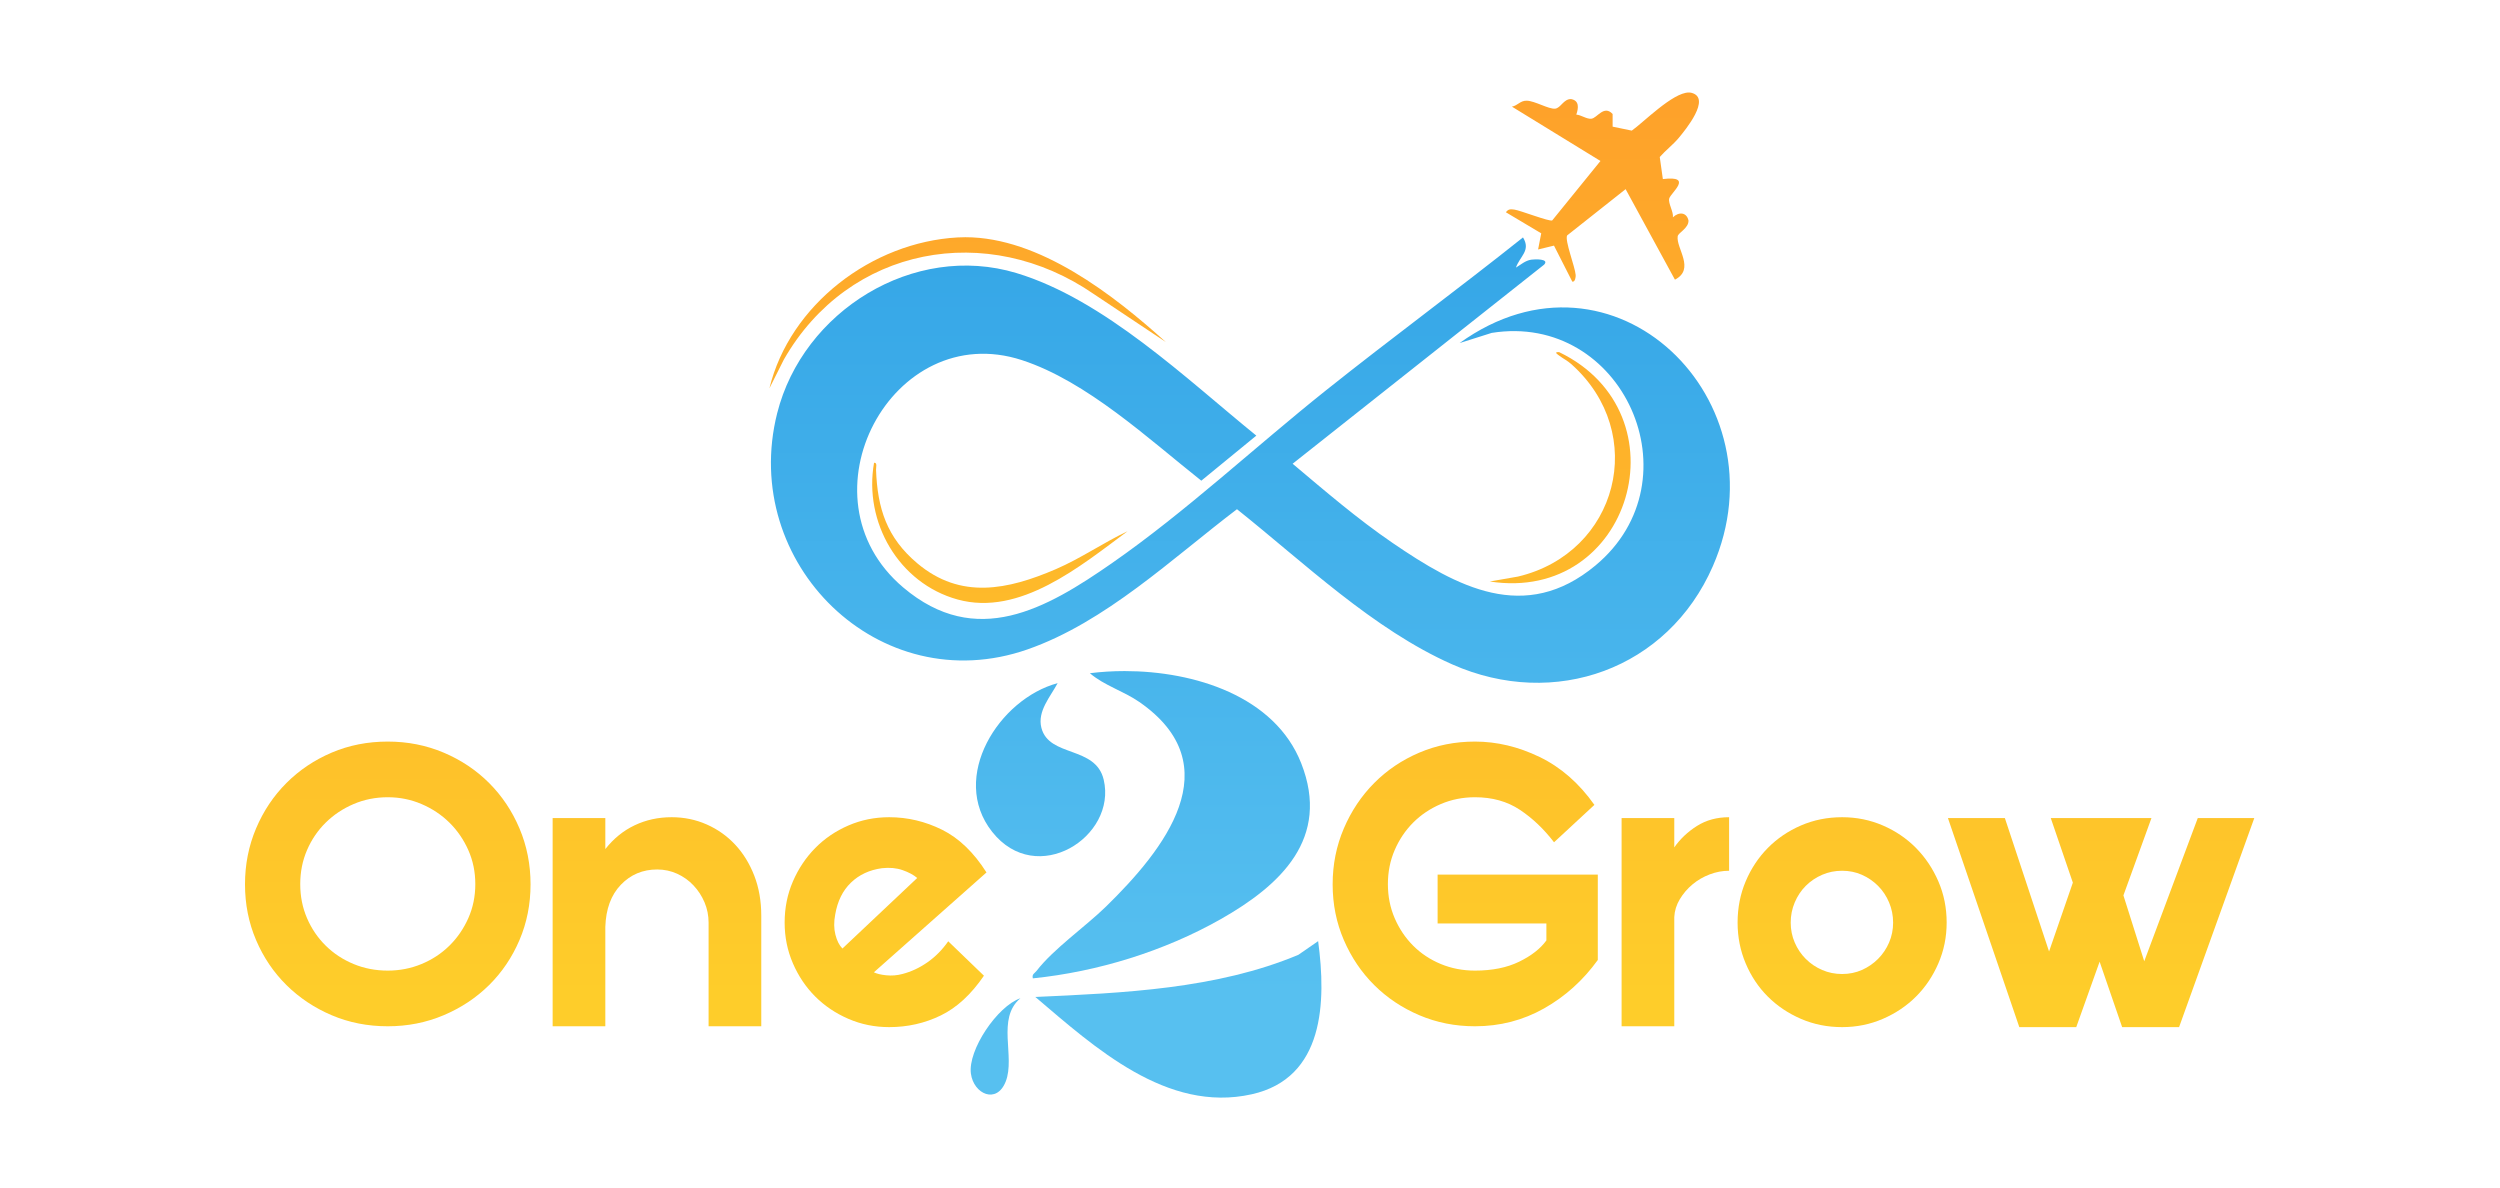
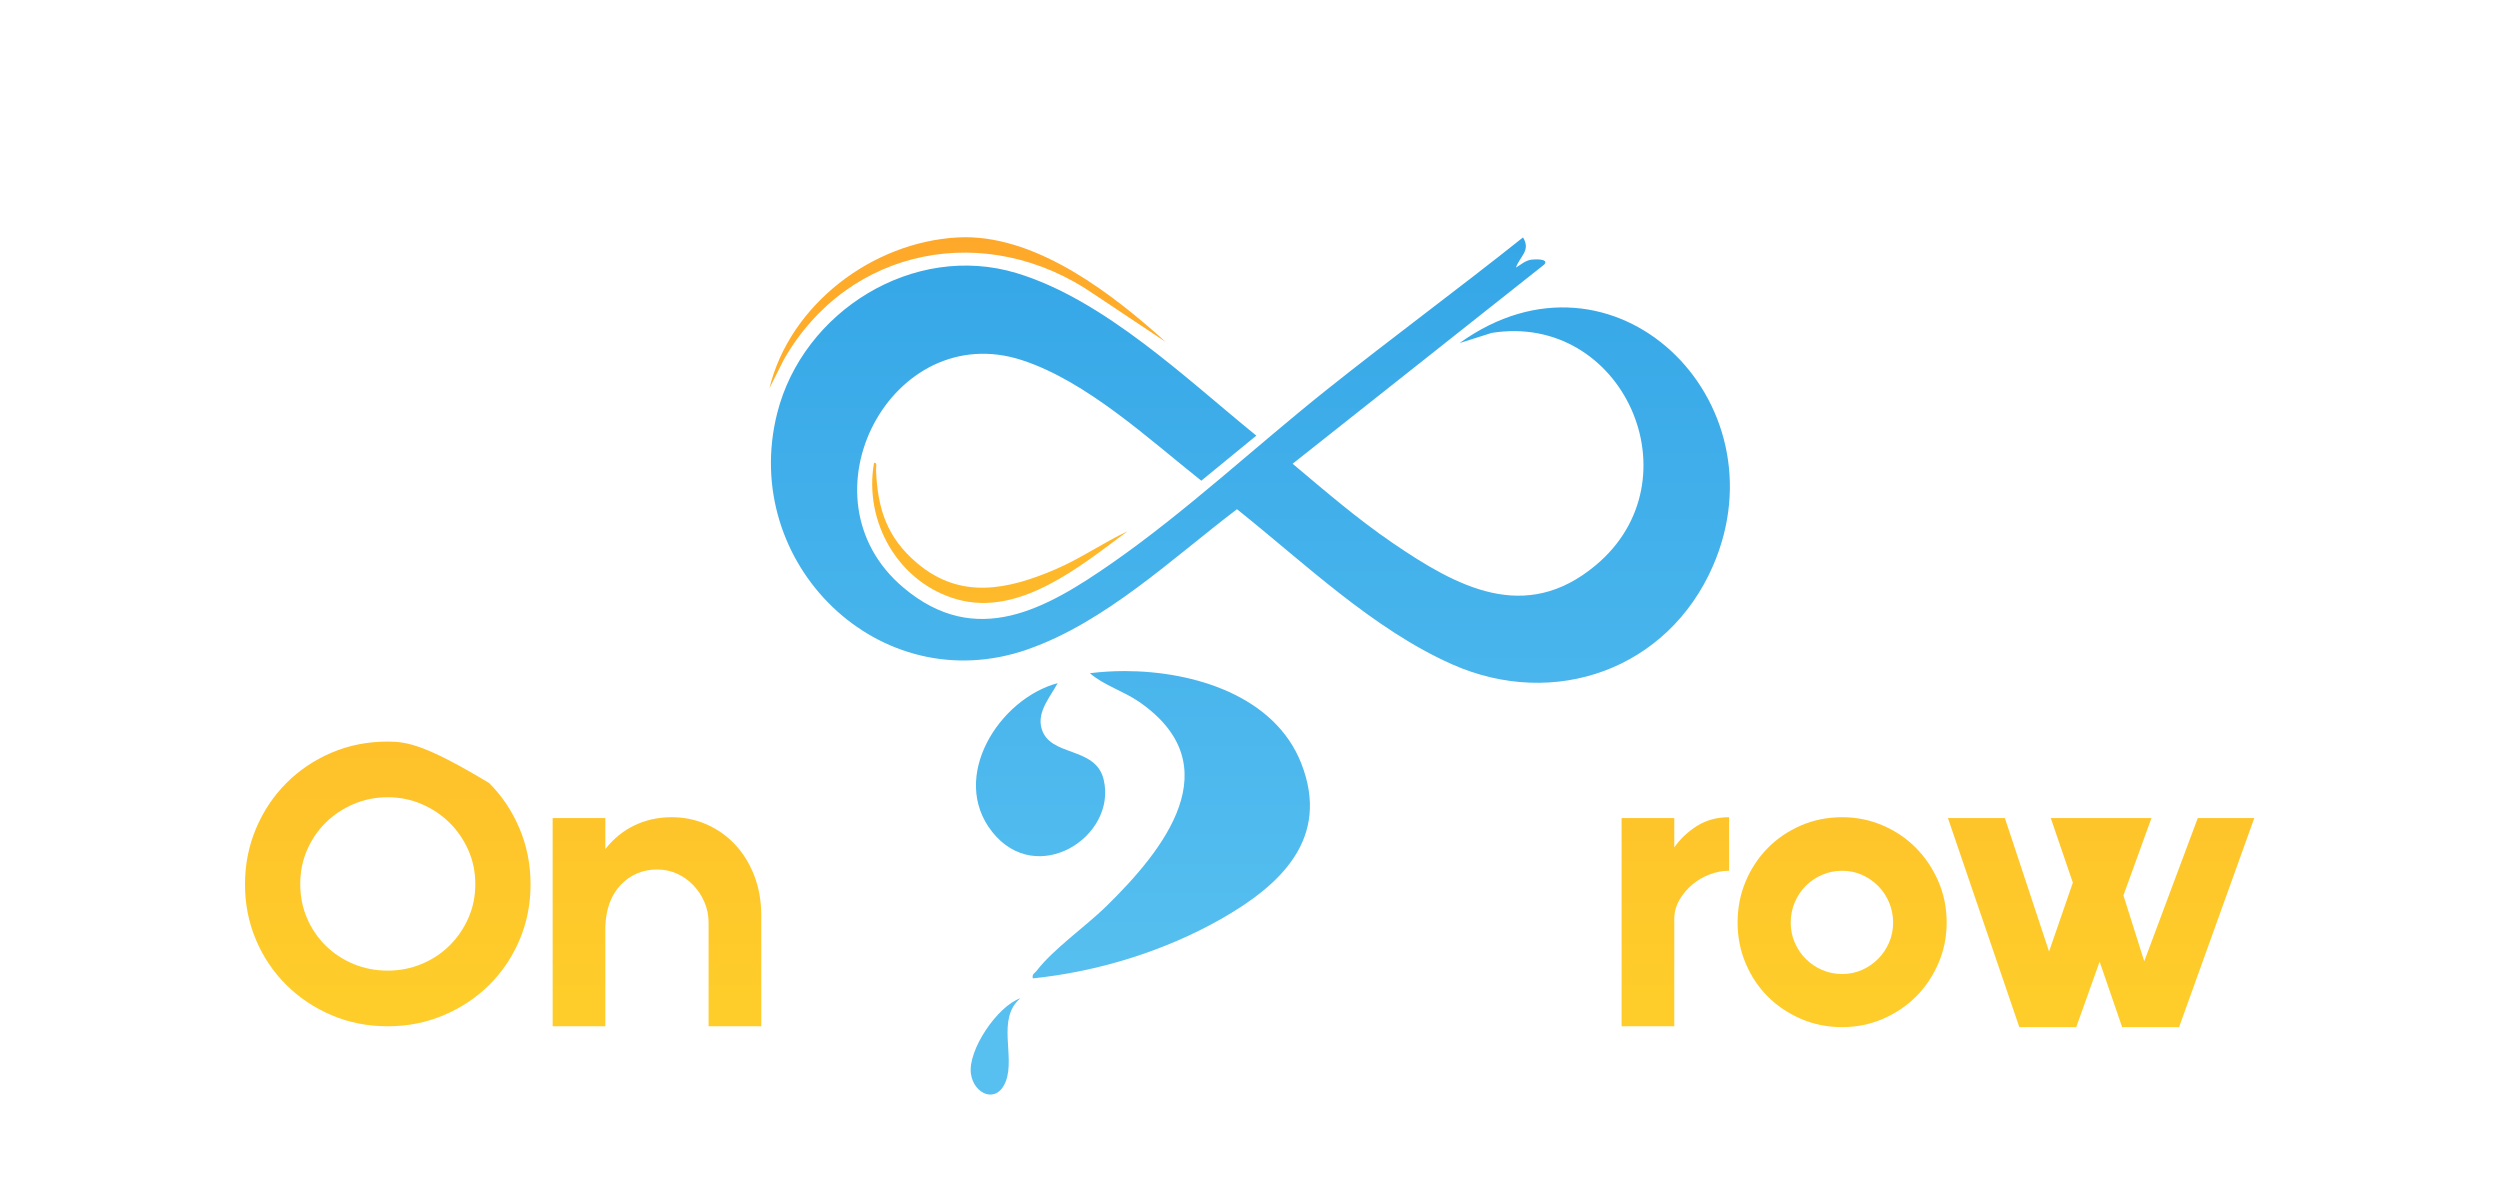
<svg xmlns="http://www.w3.org/2000/svg" width="1000" height="475" viewBox="0 0 1000 475" fill="none">
  <path d="M530.347 156.173C502.121 178.689 474.317 204.701 444.843 225.213C418.421 243.6 390.465 259.643 361.304 234.997C318.488 198.811 356.855 127.108 408.781 144.055C434.712 152.517 459.408 175.547 480.523 192.276L502.528 174.249C474.559 151.564 441.672 119.816 406.584 109.225C365.457 96.812 321.152 124.447 310.869 165.293C295.763 225.301 351.695 280.451 410.981 259.771C442.2 248.881 468.895 223.339 494.791 203.683C521.639 225.083 549.188 251.701 580.883 265.748C621.837 283.899 667.151 267.681 685.145 226.456C714.041 160.253 645.433 92.86 583.844 137.227L596.677 133.159C649.057 124.785 679.392 191.884 638.191 226.185C609.993 249.661 582.741 234.729 557.025 217.164C543.015 207.595 530.012 196.403 517.049 185.496L617.663 105.845C619.88 103.435 613.829 103.655 612.465 103.875C610.065 104.26 608.349 105.857 606.385 107.039C607.881 102.536 612.461 100.241 609.2 94.969C583.191 115.703 556.344 135.436 530.347 156.173Z" fill="url(#paint0_linear_3022_84)" />
-   <path d="M652.713 52.249L645.048 50.663L645.047 45.595C641.545 41.827 638.869 47.247 636.543 47.489C634.628 47.691 632.48 45.977 630.521 45.847C631.448 43.136 631.748 40.209 628.401 39.628C625.419 39.568 624.297 43.232 622.053 43.465C619.488 43.731 613.951 40.357 610.707 40.276C608.083 40.208 607.076 42.241 604.771 42.656L640.18 64.393L620.889 88.168C619.891 88.764 608.031 84.137 605.761 83.84C604.265 83.645 603.343 83.545 602.357 84.908L616.491 93.332L615.237 99.792L621.593 98.247L628.927 112.668C630.111 112.855 630.323 110.707 630.271 109.995C630.029 106.741 625.817 96.117 626.855 94.171L650.248 75.663L669.976 111.867C678.165 107.6 670.408 99.335 671.073 94.536C671.279 93.061 675.46 91.327 675.4 88.236C674.695 84.88 671.561 84.621 669.171 86.916C669.441 84.704 667.221 81.323 667.677 79.425C668.217 77.18 677.664 70.111 665.14 71.628L663.901 62.801C666.256 60.121 669.289 57.831 671.552 55.097C674.12 51.999 684.645 39.249 676.624 37.135C676.28 37.043 675.913 37 675.528 37C669.095 37 657.315 49.021 652.713 52.249Z" fill="url(#paint1_linear_3022_84)" />
  <path d="M383.021 94.975C348.843 96.868 315.945 121.796 307.761 155.331L313.544 143.82C339.501 98.444 394.981 88.242 437.588 117.664L466.321 136.813C445.505 118.021 415.836 94.888 386.128 94.888C385.093 94.888 384.057 94.916 383.021 94.975Z" fill="url(#paint2_linear_3022_84)" />
-   <path d="M623.804 142.337C625.372 143.512 626.956 144.251 628.532 145.657C659.645 173.407 647.105 221.155 607.211 230.623L595.917 232.599C652.504 241.357 674.675 165.463 623.667 140.859C623.512 140.848 623.375 140.844 623.253 140.844C621.505 140.844 623.104 141.813 623.804 142.337Z" fill="url(#paint3_linear_3022_84)" />
  <path d="M349.617 185.12C345.417 208.865 359.482 233.311 383.058 239.805C407.957 246.667 432.26 226.383 451.028 212.491C441.268 217.112 432.29 223.383 422.338 227.663C403.173 235.907 384.298 239.949 366.938 225.339C354.734 215.069 350.992 203.421 350.414 187.924C350.38 186.992 350.961 185.108 349.792 185.108C349.737 185.108 349.678 185.112 349.617 185.12Z" fill="url(#paint4_linear_3022_84)" />
  <path d="M435.957 269.288C441.643 274.191 449.401 276.408 455.716 280.781C492.476 306.247 465.695 339.856 442.436 362.592C434.217 370.625 421.376 379.561 414.615 388.363C413.851 389.357 412.691 389.621 413.137 391.34C438.995 388.712 465.639 380.492 488.231 367.699C512.331 354.047 532.268 335.309 520.492 305.323C509.955 278.487 477.775 268.431 449.847 268.432C445.049 268.432 440.373 268.729 435.957 269.288Z" fill="url(#paint5_linear_3022_84)" />
-   <path d="M519.336 381.933C486.7 395.621 449.155 397.204 414.129 398.784C437.795 418.888 466.697 445.307 500.685 437.713C529.788 431.212 530.516 400.736 527.255 376.46L519.336 381.933Z" fill="url(#paint6_linear_3022_84)" />
  <path d="M396.845 332.707C414.658 355.279 446.86 334.724 441.481 311.881C438.266 298.223 419.618 303.017 416.556 291.129C414.854 284.523 420.17 278.664 423.057 273.259C399.637 279.528 379.649 310.915 396.845 332.707Z" fill="url(#paint7_linear_3022_84)" />
  <path d="M388.364 429.471C389.469 437.623 398.668 441.834 402.289 432.606C406.217 422.6 398.468 407.451 408.171 399.295C398.916 402.472 387.088 420.056 388.364 429.471Z" fill="url(#paint8_linear_3022_84)" />
-   <path d="M132.673 301.049C125.76 303.997 119.727 308.047 114.573 313.203C109.415 318.36 105.364 324.42 102.419 331.388C99.472 338.357 98 345.809 98 353.74C98 361.672 99.472 369.095 102.419 376.005C105.364 382.917 109.415 388.924 114.573 394.023C119.727 399.121 125.76 403.145 132.673 406.089C139.583 409.037 147.061 410.509 155.109 410.509C163.04 410.509 170.492 409.037 177.46 406.089C184.428 403.145 190.489 399.121 195.647 394.023C200.801 388.924 204.852 382.917 207.8 376.005C210.745 369.095 212.219 361.672 212.219 353.74C212.219 345.809 210.745 338.357 207.8 331.388C204.852 324.42 200.801 318.36 195.647 313.203C190.489 308.047 184.428 303.997 177.46 301.049C170.492 298.104 163.04 296.631 155.109 296.631C147.061 296.631 139.583 298.104 132.673 301.049ZM141.427 385.603C137.179 383.843 133.464 381.4 130.295 378.277C127.12 375.152 124.627 371.488 122.816 367.287C121.001 363.085 120.096 358.543 120.096 353.655C120.096 348.771 121.001 344.227 122.816 340.027C124.627 335.824 127.12 332.159 130.295 329.035C133.464 325.913 137.179 323.441 141.427 321.624C145.677 319.807 150.237 318.896 155.109 318.896C159.869 318.896 164.372 319.807 168.623 321.624C172.871 323.441 176.581 325.913 179.756 329.035C182.927 332.159 185.448 335.824 187.319 340.027C189.189 344.227 190.124 348.771 190.124 353.655C190.124 358.543 189.189 363.085 187.319 367.287C185.448 371.488 182.927 375.152 179.756 378.277C176.581 381.4 172.871 383.843 168.623 385.603C164.372 387.365 159.869 388.243 155.109 388.243C150.237 388.243 145.677 387.365 141.427 385.603Z" fill="url(#paint9_linear_3022_84)" />
+   <path d="M132.673 301.049C125.76 303.997 119.727 308.047 114.573 313.203C109.415 318.36 105.364 324.42 102.419 331.388C99.472 338.357 98 345.809 98 353.74C98 361.672 99.472 369.095 102.419 376.005C105.364 382.917 109.415 388.924 114.573 394.023C119.727 399.121 125.76 403.145 132.673 406.089C139.583 409.037 147.061 410.509 155.109 410.509C163.04 410.509 170.492 409.037 177.46 406.089C184.428 403.145 190.489 399.121 195.647 394.023C200.801 388.924 204.852 382.917 207.8 376.005C210.745 369.095 212.219 361.672 212.219 353.74C212.219 345.809 210.745 338.357 207.8 331.388C204.852 324.42 200.801 318.36 195.647 313.203C170.492 298.104 163.04 296.631 155.109 296.631C147.061 296.631 139.583 298.104 132.673 301.049ZM141.427 385.603C137.179 383.843 133.464 381.4 130.295 378.277C127.12 375.152 124.627 371.488 122.816 367.287C121.001 363.085 120.096 358.543 120.096 353.655C120.096 348.771 121.001 344.227 122.816 340.027C124.627 335.824 127.12 332.159 130.295 329.035C133.464 325.913 137.179 323.441 141.427 321.624C145.677 319.807 150.237 318.896 155.109 318.896C159.869 318.896 164.372 319.807 168.623 321.624C172.871 323.441 176.581 325.913 179.756 329.035C182.927 332.159 185.448 335.824 187.319 340.027C189.189 344.227 190.124 348.771 190.124 353.655C190.124 358.543 189.189 363.085 187.319 367.287C185.448 371.488 182.927 375.152 179.756 378.277C176.581 381.4 172.871 383.843 168.623 385.603C164.372 387.365 159.869 388.243 155.109 388.243C150.237 388.243 145.677 387.365 141.427 385.603Z" fill="url(#paint9_linear_3022_84)" />
  <path d="M253.86 330.115C249.326 332.268 245.418 335.443 242.132 339.632V327.224H221.057V410.509H242.132V370.736C242.358 363.599 244.426 357.989 248.337 353.909C252.246 349.831 257.089 347.791 262.869 347.791C265.701 347.791 268.364 348.36 270.857 349.491C273.348 350.624 275.53 352.183 277.401 354.164C279.27 356.149 280.742 358.413 281.82 360.963C282.896 363.513 283.436 366.207 283.436 369.036V410.509H304.51V366.317C304.51 360.425 303.576 355.075 301.705 350.256C299.837 345.44 297.288 341.307 294.058 337.847C290.829 334.393 287.03 331.701 282.67 329.775C278.306 327.848 273.633 326.885 268.648 326.885C263.32 326.885 258.392 327.964 253.86 330.115Z" fill="url(#paint10_linear_3022_84)" />
-   <path d="M339.353 330.199C334.253 332.41 329.835 335.412 326.095 339.207C322.356 343.006 319.38 347.452 317.172 352.55C314.963 357.65 313.857 363.147 313.857 369.036C313.857 374.815 314.963 380.255 317.172 385.355C319.38 390.452 322.356 394.872 326.095 398.611C329.835 402.351 334.253 405.326 339.353 407.536C344.452 409.746 349.891 410.85 355.669 410.85C363.033 410.85 369.917 409.294 376.32 406.175C382.721 403.06 388.473 397.762 393.573 390.283L379.295 376.515C376.916 379.915 374.139 382.719 370.967 384.931C367.793 387.139 364.449 388.698 360.939 389.603C358.784 390.172 356.631 390.342 354.48 390.114C352.327 389.887 350.681 389.491 349.551 388.924L394.592 348.98C389.493 340.938 383.571 335.243 376.831 331.899C370.088 328.558 363.033 326.886 355.669 326.886C349.891 326.886 344.452 327.99 339.353 330.199ZM334.168 373.88C333.544 371.446 333.515 368.755 334.083 365.808C334.989 360.483 337.085 356.235 340.372 353.059C343.656 349.89 347.793 347.962 352.78 347.282C355.84 346.94 358.584 347.196 361.024 348.047C363.459 348.896 365.412 349.946 366.888 351.19L336.973 379.406C335.724 378.16 334.789 376.319 334.168 373.88Z" fill="url(#paint11_linear_3022_84)" />
-   <path d="M567.733 301.049C560.82 303.996 554.804 308.047 549.683 313.203C544.56 318.359 540.509 324.42 537.529 331.388C534.549 338.357 533.06 345.809 533.06 353.74C533.06 361.672 534.549 369.095 537.529 376.005C540.509 382.917 544.56 388.924 549.683 394.023C554.804 399.121 560.82 403.145 567.733 406.089C574.644 409.037 582.068 410.509 590 410.509C599.969 410.509 609.177 408.128 617.62 403.371C626.06 398.611 633.228 392.152 639.121 383.995V349.831H575.043V369.376H618.555V376.175C616.175 379.464 612.548 382.293 607.676 384.673C602.804 387.055 596.911 388.243 590 388.243C585.127 388.243 580.568 387.365 576.317 385.603C572.069 383.843 568.384 381.399 565.269 378.276C562.151 375.152 559.688 371.488 557.877 367.287C556.061 363.084 555.156 358.541 555.156 353.655C555.156 348.771 556.061 344.227 557.877 340.025C559.688 335.824 562.151 332.159 565.269 329.035C568.384 325.913 572.069 323.441 576.317 321.624C580.568 319.805 585.127 318.895 590 318.895C596.911 318.895 602.889 320.569 607.931 323.911C612.972 327.255 617.535 331.588 621.613 336.912L637.761 321.955C631.643 313.281 624.335 306.895 615.835 302.789C607.336 298.683 598.724 296.631 590 296.631C582.068 296.631 574.644 298.104 567.733 301.049Z" fill="url(#paint12_linear_3022_84)" />
  <path d="M678.805 330.368C675.123 332.692 672.092 335.553 669.713 338.952V327.224H648.637V410.509H669.713V366.827C669.825 364.337 670.563 361.956 671.923 359.688C673.283 357.424 674.981 355.439 677.023 353.74C679.063 352.039 681.355 350.709 683.907 349.747C686.456 348.784 689.029 348.3 691.641 348.3V326.885C686.765 326.885 682.485 328.048 678.805 330.368Z" fill="url(#paint13_linear_3022_84)" />
  <path d="M720.362 330.199C715.262 332.408 710.844 335.412 707.104 339.207C703.365 343.006 700.417 347.451 698.266 352.55C696.113 357.65 695.037 363.146 695.037 369.036C695.037 374.815 696.113 380.255 698.266 385.352C700.417 390.452 703.365 394.872 707.104 398.611C710.844 402.351 715.262 405.326 720.362 407.535C725.46 409.746 730.954 410.85 736.849 410.85C742.629 410.85 748.065 409.746 753.165 407.535C758.265 405.326 762.682 402.351 766.424 398.611C770.162 394.872 773.137 390.452 775.346 385.352C777.556 380.255 778.662 374.815 778.662 369.036C778.662 363.146 777.556 357.65 775.346 352.55C773.137 347.451 770.162 343.006 766.424 339.207C762.682 335.412 758.265 332.408 753.165 330.199C748.065 327.99 742.629 326.886 736.849 326.886C730.954 326.886 725.46 327.99 720.362 330.199ZM728.861 387.99C726.368 386.914 724.185 385.438 722.316 383.57C720.446 381.7 718.973 379.519 717.897 377.024C716.818 374.535 716.282 371.871 716.282 369.036C716.282 366.207 716.818 363.512 717.897 360.963C718.973 358.414 720.446 356.203 722.316 354.334C724.185 352.466 726.368 350.995 728.861 349.915C731.35 348.839 734.016 348.3 736.849 348.3C739.678 348.3 742.314 348.839 744.753 349.915C747.188 350.995 749.342 352.466 751.21 354.334C753.081 356.203 754.552 358.414 755.629 360.963C756.706 363.512 757.245 366.207 757.245 369.036C757.245 371.871 756.706 374.535 755.629 377.024C754.552 379.519 753.081 381.7 751.21 383.57C749.342 385.438 747.188 386.914 744.753 387.99C742.314 389.067 739.678 389.603 736.849 389.603C734.016 389.603 731.35 389.067 728.861 387.99Z" fill="url(#paint14_linear_3022_84)" />
  <path d="M879.111 327.224L857.696 384.503L849.367 358.159L860.584 327.224H820.303L829.14 353.059L819.623 380.595L801.945 327.224H779.169L807.724 410.85H830.5L839.849 384.674L848.857 410.85H871.632L901.717 327.224H879.111Z" fill="url(#paint15_linear_3022_84)" />
  <defs>
    <linearGradient id="paint0_linear_3022_84" x1="500.164" y1="34.792" x2="500.164" y2="398.181" gradientUnits="userSpaceOnUse">
      <stop stop-color="#2EA1E5" />
      <stop offset="1" stop-color="#57C0F0" />
    </linearGradient>
    <linearGradient id="paint1_linear_3022_84" x1="640.972" y1="34.792" x2="640.972" y2="398.181" gradientUnits="userSpaceOnUse">
      <stop stop-color="#FEA12A" />
      <stop offset="1" stop-color="#FECD2A" />
    </linearGradient>
    <linearGradient id="paint2_linear_3022_84" x1="387.041" y1="34.792" x2="387.041" y2="398.181" gradientUnits="userSpaceOnUse">
      <stop stop-color="#FEA12A" />
      <stop offset="1" stop-color="#FECD2A" />
    </linearGradient>
    <linearGradient id="paint3_linear_3022_84" x1="624.086" y1="34.792" x2="624.086" y2="398.181" gradientUnits="userSpaceOnUse">
      <stop stop-color="#FEA12A" />
      <stop offset="1" stop-color="#FECD2A" />
    </linearGradient>
    <linearGradient id="paint4_linear_3022_84" x1="399.953" y1="34.792" x2="399.953" y2="398.181" gradientUnits="userSpaceOnUse">
      <stop stop-color="#FEA12A" />
      <stop offset="1" stop-color="#FECD2A" />
    </linearGradient>
    <linearGradient id="paint5_linear_3022_84" x1="468.506" y1="34.792" x2="468.506" y2="398.18" gradientUnits="userSpaceOnUse">
      <stop stop-color="#2EA1E5" />
      <stop offset="1" stop-color="#57C0F0" />
    </linearGradient>
    <linearGradient id="paint6_linear_3022_84" x1="471.354" y1="34.792" x2="471.354" y2="398.181" gradientUnits="userSpaceOnUse">
      <stop stop-color="#2EA1E5" />
      <stop offset="1" stop-color="#57C0F0" />
    </linearGradient>
    <linearGradient id="paint7_linear_3022_84" x1="416.23" y1="34.792" x2="416.23" y2="398.181" gradientUnits="userSpaceOnUse">
      <stop stop-color="#2EA1E5" />
      <stop offset="1" stop-color="#57C0F0" />
    </linearGradient>
    <linearGradient id="paint8_linear_3022_84" x1="398.22" y1="34.792" x2="398.22" y2="398.181" gradientUnits="userSpaceOnUse">
      <stop stop-color="#2EA1E5" />
      <stop offset="1" stop-color="#57C0F0" />
    </linearGradient>
    <linearGradient id="paint9_linear_3022_84" x1="155.109" y1="34.792" x2="155.109" y2="398.181" gradientUnits="userSpaceOnUse">
      <stop stop-color="#FEA12A" />
      <stop offset="1" stop-color="#FECD2A" />
    </linearGradient>
    <linearGradient id="paint10_linear_3022_84" x1="262.784" y1="34.792" x2="262.784" y2="398.181" gradientUnits="userSpaceOnUse">
      <stop stop-color="#FEA12A" />
      <stop offset="1" stop-color="#FECD2A" />
    </linearGradient>
    <linearGradient id="paint11_linear_3022_84" x1="354.224" y1="34.792" x2="354.224" y2="398.181" gradientUnits="userSpaceOnUse">
      <stop stop-color="#FEA12A" />
      <stop offset="1" stop-color="#FECD2A" />
    </linearGradient>
    <linearGradient id="paint12_linear_3022_84" x1="586.091" y1="34.792" x2="586.091" y2="398.181" gradientUnits="userSpaceOnUse">
      <stop stop-color="#FEA12A" />
      <stop offset="1" stop-color="#FECD2A" />
    </linearGradient>
    <linearGradient id="paint13_linear_3022_84" x1="670.139" y1="34.792" x2="670.139" y2="398.181" gradientUnits="userSpaceOnUse">
      <stop stop-color="#FEA12A" />
      <stop offset="1" stop-color="#FECD2A" />
    </linearGradient>
    <linearGradient id="paint14_linear_3022_84" x1="736.849" y1="34.792" x2="736.849" y2="398.181" gradientUnits="userSpaceOnUse">
      <stop stop-color="#FEA12A" />
      <stop offset="1" stop-color="#FECD2A" />
    </linearGradient>
    <linearGradient id="paint15_linear_3022_84" x1="840.444" y1="34.792" x2="840.444" y2="398.181" gradientUnits="userSpaceOnUse">
      <stop stop-color="#FEA12A" />
      <stop offset="1" stop-color="#FECD2A" />
    </linearGradient>
  </defs>
</svg>